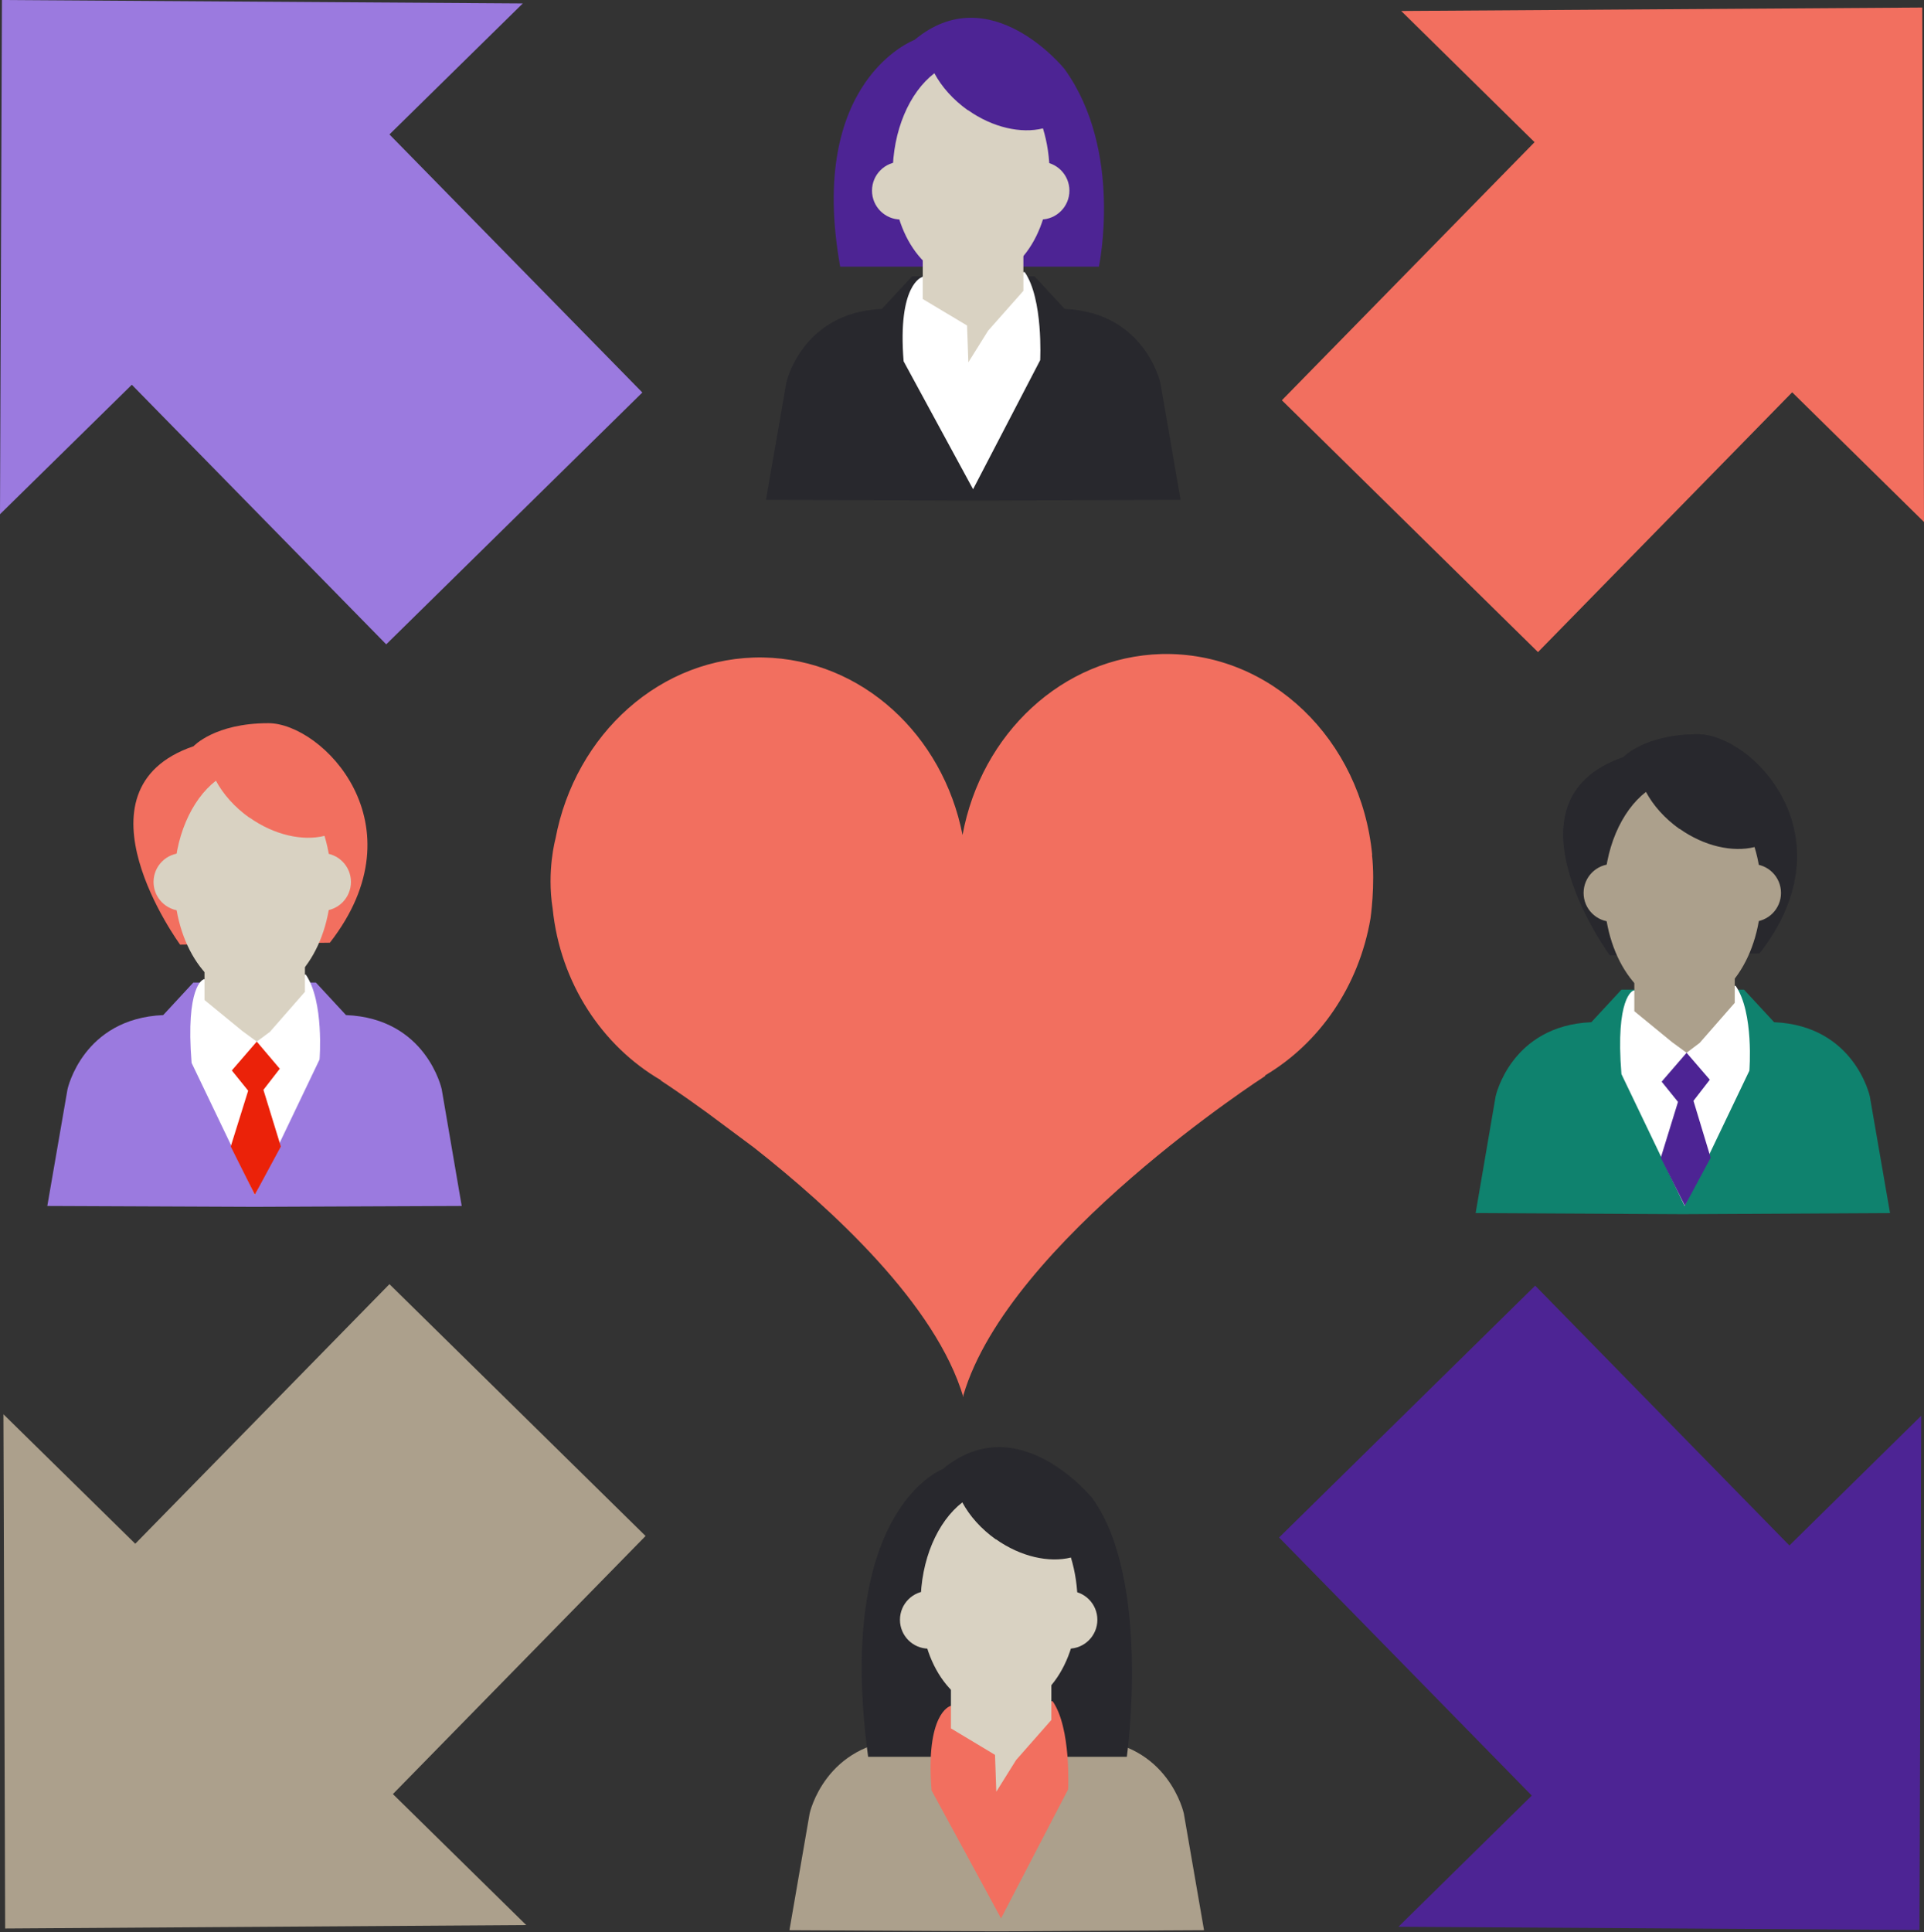
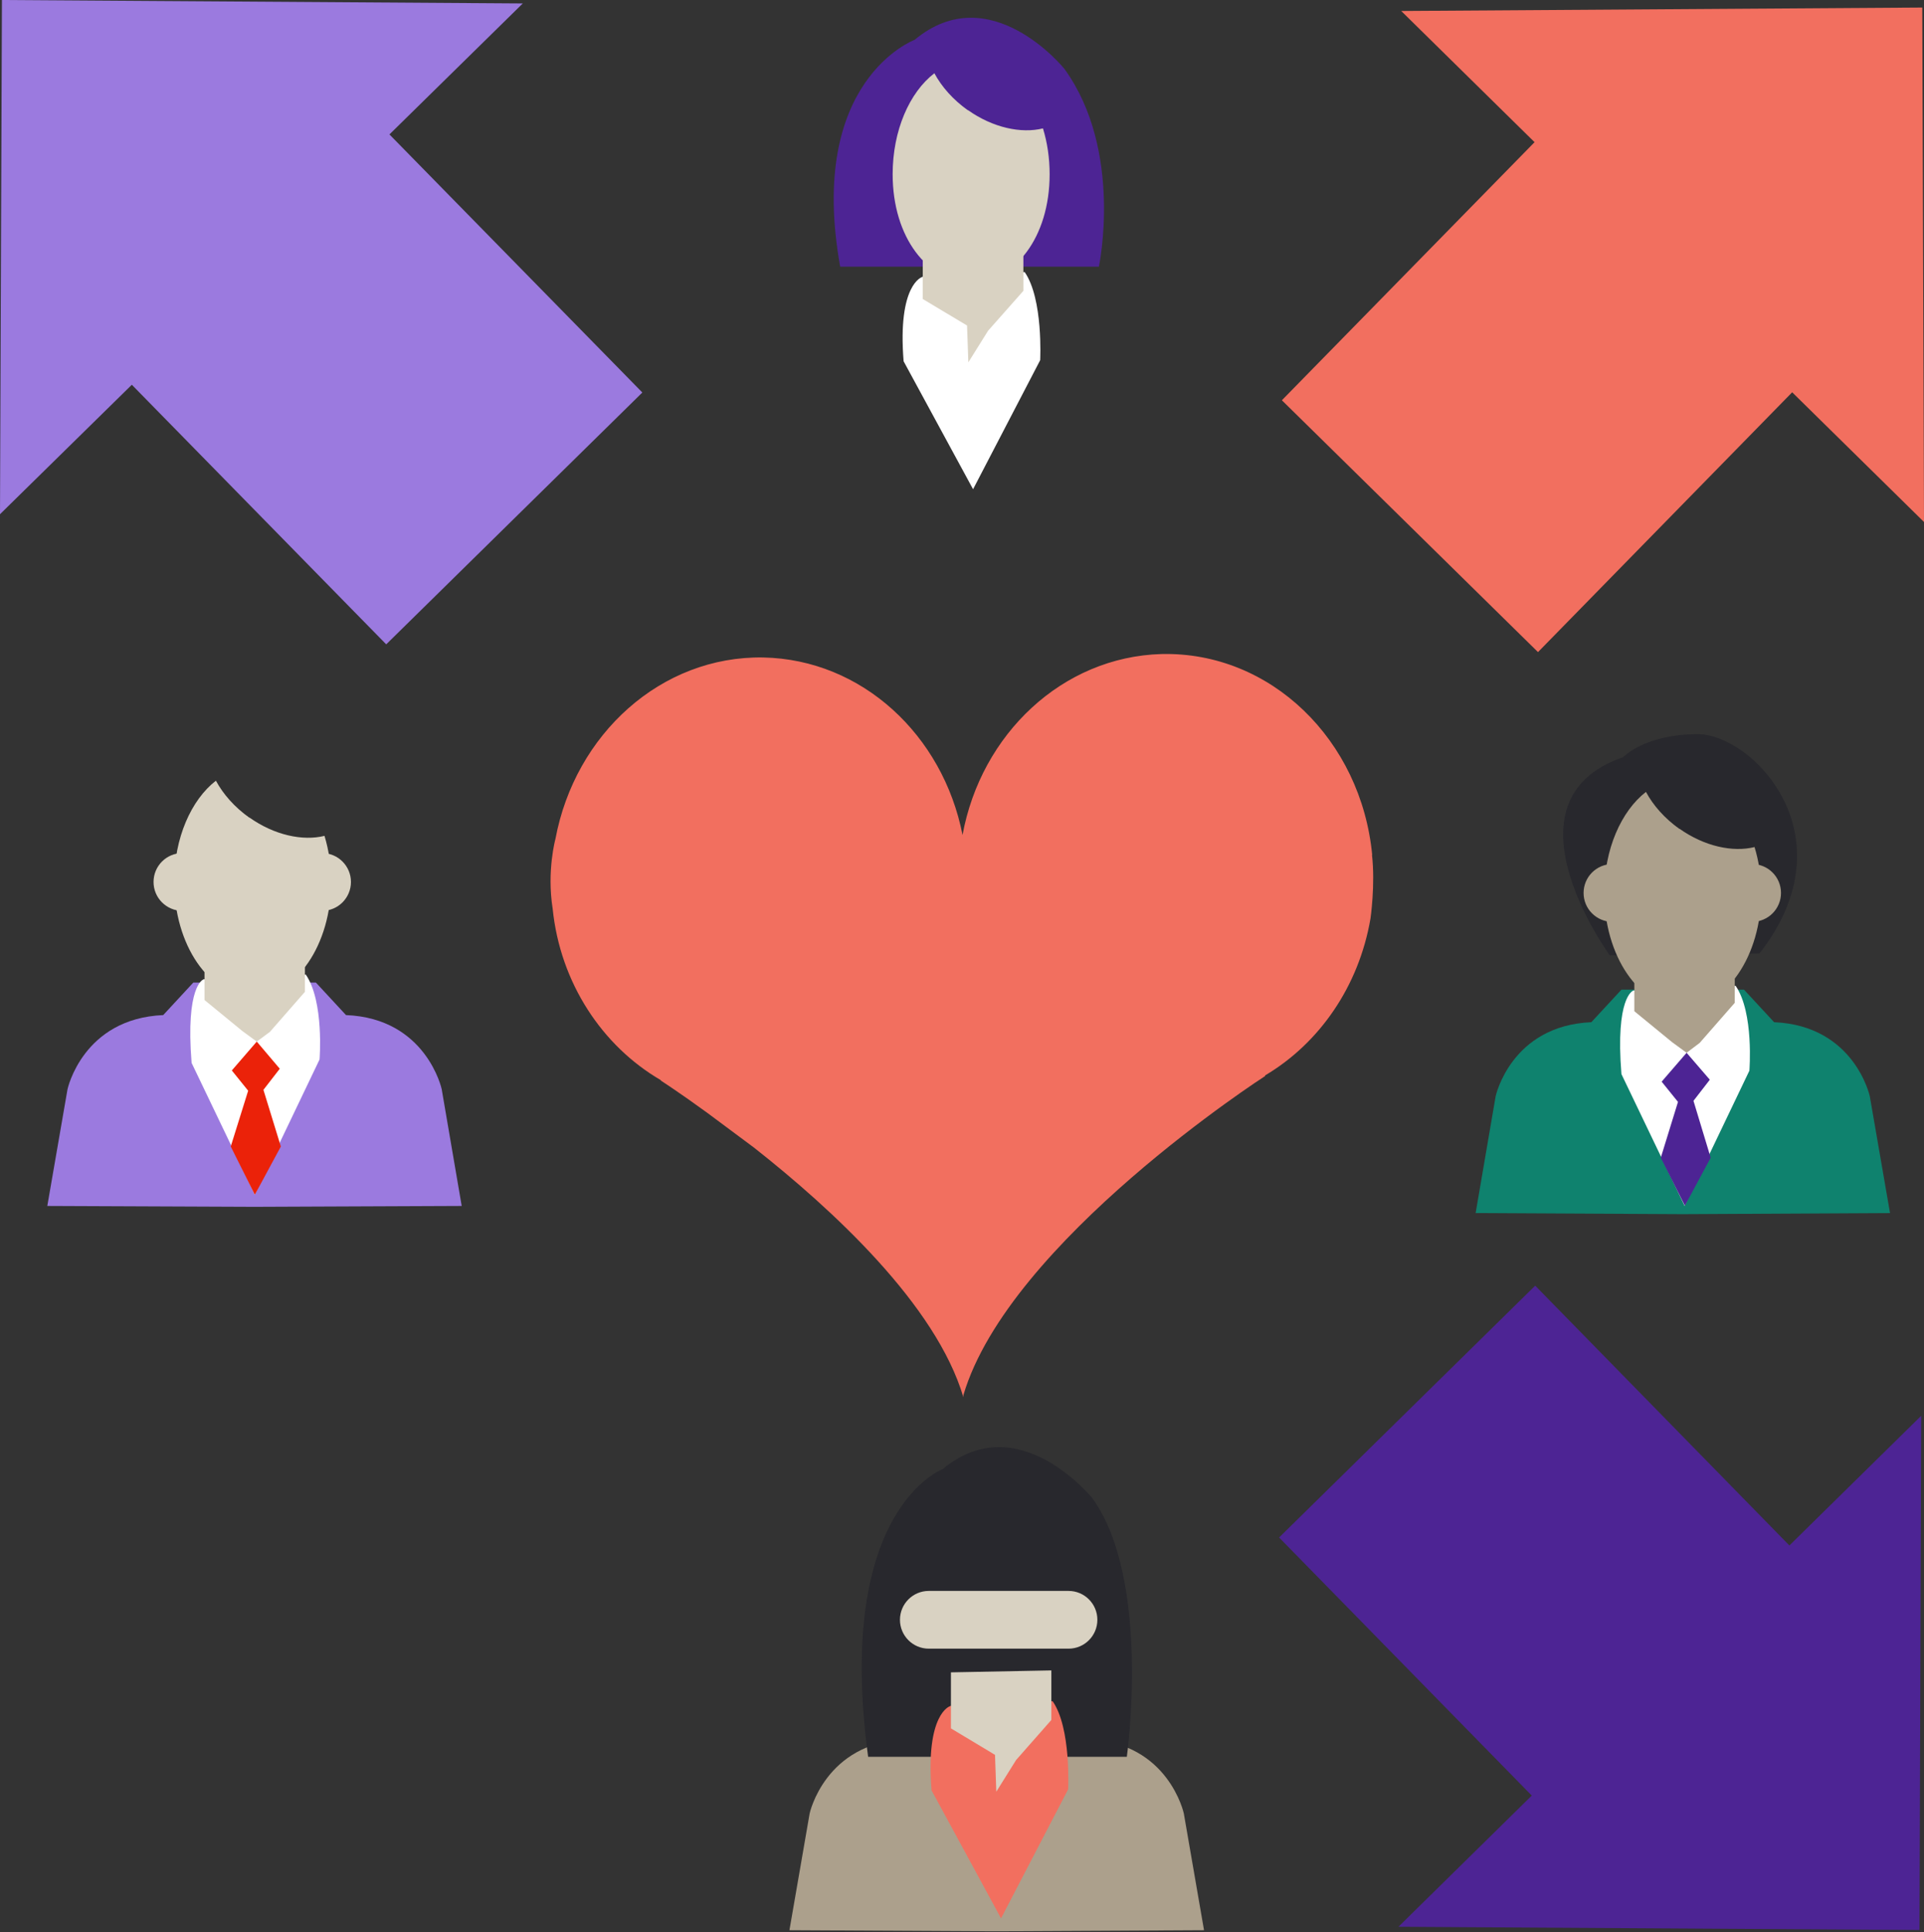
<svg xmlns="http://www.w3.org/2000/svg" width="240" height="241" viewBox="0 0 240 241" fill="none">
  <rect x="0" y="0" width="240" height="241" fill="#333333" stroke="none" />
  <g clip-path="url(#clip0_130_2)">
    <path d="M174.789 1.37L239.785 0.94L240 65.102L223.556 48.927L191.85 81.33L159.902 49.921L191.421 17.733L174.789 1.37Z" fill="#F26F5F" />
    <path d="M65.211 0.43L0.241 0L0 64.134L16.444 47.986L48.177 80.363L80.125 48.954L48.579 16.766L65.211 0.43Z" fill="#9B7ADF" />
    <path d="M174.441 240.308L239.437 240.711L239.651 176.577L223.208 192.752L191.501 160.349L159.553 191.758L191.072 223.946L174.441 240.308Z" fill="#4D2494" />
-     <path d="M65.64 240.094L0.644 240.523L0.429 176.389L16.873 192.537L48.579 160.161L80.528 191.57L49.009 223.758L65.64 240.094Z" fill="#ACA08C" />
-     <path d="M121.811 62.441L147.267 62.334L144.746 47.772C144.746 47.772 142.841 38.959 132.809 38.529L129.053 34.472H113.763L110.008 38.529C99.975 38.959 98.071 47.772 98.071 47.772L95.549 62.334L121.006 62.441H121.381H121.757H121.811Z" fill="#28282D" />
    <path d="M114.085 4.971C114.085 4.971 100.619 9.968 104.804 33.263H137.074C137.074 33.263 140.159 18.808 132.782 8.598C132.782 8.598 123.501 -2.929 114.058 4.997L114.085 4.971Z" fill="#4D2494" />
    <path d="M115.024 34.552C115.024 34.552 111.939 35.439 112.717 45.058L121.381 61.017L129.751 44.923C129.751 44.923 130.153 37.293 127.819 33.934L115.024 34.526V34.552Z" fill="white" />
    <path d="M115.105 30.334V37.293L120.63 40.598L120.791 45.192L123.259 41.243L127.658 36.272V30.065L115.105 30.334Z" fill="#D9D2C2" />
    <path d="M120.738 13.756C118.887 12.44 117.465 10.828 116.553 9.135C113.441 11.526 111.349 16.282 111.349 21.736C111.349 29.609 115.721 35.197 121.14 35.197C126.559 35.197 130.931 29.609 130.931 21.736C130.931 19.694 130.636 17.76 130.099 16.013C127.39 16.685 123.849 15.933 120.738 13.73V13.756Z" fill="#D9D2C2" />
-     <path d="M133.399 23.778C133.399 25.767 131.789 27.379 129.804 27.379H112.368C110.383 27.379 108.774 25.767 108.774 23.778C108.774 21.79 110.383 20.178 112.368 20.178H129.804C131.789 20.178 133.399 21.79 133.399 23.778Z" fill="#D9D2C2" />
    <path d="M210.305 151.429L235.762 151.294L233.24 136.732C233.24 136.732 231.336 127.919 221.303 127.489L217.548 123.432H202.258L198.502 127.489C188.47 127.919 186.565 136.732 186.565 136.732L184.071 151.294L209.527 151.429H209.903H210.278H210.305Z" fill="#0F826E" />
    <path d="M203.706 123.566C203.706 123.566 201.48 124.346 202.258 133.964L210.144 150.408L218.218 133.535C218.218 133.535 218.809 126.307 216.502 122.948L203.706 123.54V123.566Z" fill="white" />
    <path d="M200.809 119.16C200.809 119.16 186.673 99.842 202.472 94.442C202.472 94.442 205.101 91.567 211.807 91.567C218.513 91.567 230.987 104.168 219.479 118.918L200.782 119.16H200.809Z" fill="#28282D" />
    <path d="M209.5 103.389C207.649 102.072 206.228 100.46 205.316 98.767C202.231 101.159 200.112 105.914 200.112 111.368C200.112 119.241 204.484 125.635 209.903 125.635C215.321 125.635 219.694 119.241 219.694 111.368C219.694 109.327 219.399 107.392 218.862 105.646C216.153 106.317 212.612 105.565 209.5 103.362V103.389Z" fill="#ACA08C" />
    <path d="M222.162 111.368C222.162 113.357 220.552 114.969 218.567 114.969H201.131C199.146 114.969 197.537 113.357 197.537 111.368C197.537 109.38 199.146 107.768 201.131 107.768H218.567C220.552 107.768 222.162 109.38 222.162 111.368Z" fill="#ACA08C" />
    <path d="M203.867 119.16V126.119L208.588 129.988L210.386 131.304L212.022 130.068L216.394 125.071V118.891L203.867 119.16Z" fill="#ACA08C" />
    <path d="M210.386 131.304L207.274 134.905L209.313 137.43L207.167 144.389L210.171 150.381L213.39 144.389L211.244 137.296L213.283 134.663L210.386 131.304Z" fill="#4D2494" />
    <path d="M32.136 150.515L57.593 150.408L55.098 135.845C55.098 135.845 53.193 127.006 43.161 126.602L39.405 122.545H24.115L20.36 126.602C10.328 127.032 8.423 135.845 8.423 135.845L5.901 150.408L31.358 150.515H31.733H32.109H32.136Z" fill="#9B7ADF" />
    <path d="M25.349 122.169C25.349 122.169 23.123 122.948 23.901 132.567L31.787 149.01L39.861 132.137C39.861 132.137 40.452 124.91 38.145 121.551L25.349 122.142V122.169Z" fill="white" />
-     <path d="M22.452 117.79C22.452 117.79 8.316 98.472 24.142 93.071C24.142 93.071 26.771 90.196 33.477 90.196C40.183 90.196 52.657 102.797 41.149 117.575L22.452 117.817V117.79Z" fill="#F26F5F" />
    <path d="M31.117 101.991C29.266 100.675 27.844 99.063 26.932 97.37C23.847 99.761 21.728 104.517 21.728 109.971C21.728 117.844 26.1 124.238 31.519 124.238C36.938 124.238 41.31 117.844 41.31 109.971C41.31 107.929 41.015 106.022 40.478 104.248C37.769 104.92 34.228 104.168 31.117 101.965V101.991Z" fill="#D9D2C2" />
    <path d="M43.778 109.998C43.778 111.986 42.168 113.598 40.183 113.598H22.747C20.762 113.598 19.153 111.986 19.153 109.998C19.153 108.01 20.762 106.398 22.747 106.398H40.183C42.168 106.398 43.778 108.01 43.778 109.998Z" fill="#D9D2C2" />
    <path d="M25.51 117.763V124.722L30.231 128.591L32.029 129.907L33.665 128.698L38.037 123.701V117.494L25.51 117.763Z" fill="#D9D2C2" />
    <path d="M32.029 129.907L28.917 133.508L30.956 136.033L28.783 142.992L31.787 149.011L35.033 142.992L32.86 135.926L34.899 133.293L32.029 129.907Z" fill="#EB2209" />
    <path d="M124.735 240.873L150.191 240.738L147.67 226.176C147.67 226.176 145.765 217.336 135.733 216.933L131.977 212.876H116.687L112.932 216.933C102.899 217.363 100.995 226.176 100.995 226.176L98.473 240.738L123.93 240.873H124.681H124.735Z" fill="#ACA08C" />
    <path d="M117.572 183.241C117.572 183.241 104.106 188.238 108.291 219.11H140.561C140.561 219.11 143.646 197.105 136.269 186.868C136.269 186.868 126.988 175.341 117.546 183.268L117.572 183.241Z" fill="#28282D" />
    <path d="M118.511 212.795C118.511 212.795 115.426 213.682 116.204 223.301L124.869 239.261L133.238 223.167C133.238 223.167 133.64 215.536 131.307 212.177L118.511 212.769V212.795Z" fill="#F26F5F" />
    <path d="M118.619 208.577V215.563L124.118 218.868L124.279 223.462L126.746 219.513L131.146 214.515V208.335L118.619 208.577Z" fill="#D9D2C2" />
-     <path d="M124.225 191.999C122.374 190.683 120.952 189.071 120.04 187.378C116.955 189.769 114.836 194.525 114.836 199.979C114.836 207.852 119.209 213.44 124.627 213.44C130.046 213.44 134.418 207.852 134.418 199.979C134.418 197.937 134.123 196.03 133.587 194.256C130.877 194.928 127.337 194.176 124.225 191.973V191.999Z" fill="#D9D2C2" />
    <path d="M136.886 202.021C136.886 204.01 135.277 205.622 133.292 205.622H115.856C113.871 205.622 112.261 204.01 112.261 202.021C112.261 200.033 113.871 198.421 115.856 198.421H133.292C135.277 198.421 136.886 200.033 136.886 202.021Z" fill="#D9D2C2" />
    <path d="M171.168 106.64C169.8 92.292 158.507 81.249 144.88 81.572C132.514 81.921 122.374 91.567 120.067 104.141C117.626 91.674 107.513 82.243 95.201 82.001C82.459 81.787 71.729 91.567 69.288 104.624C69.288 104.624 68.188 108.601 68.939 113.33C69.878 122.599 75.136 130.472 82.432 134.717V134.77C82.432 134.77 84.766 136.275 88.199 138.774L94.047 143.126C103.838 150.838 116.768 162.74 120.174 174.267V173.998C125.834 154.814 157.809 134.206 157.809 134.206V134.126C164.569 130.122 169.505 123.029 170.953 114.566C170.953 114.566 171.57 110.347 171.141 106.613L171.168 106.64Z" fill="#F26F5F" />
  </g>
  <defs>
    <clipPath id="clip0_130_2">
      <rect width="240" height="240.873" fill="white" />
    </clipPath>
  </defs>
</svg>